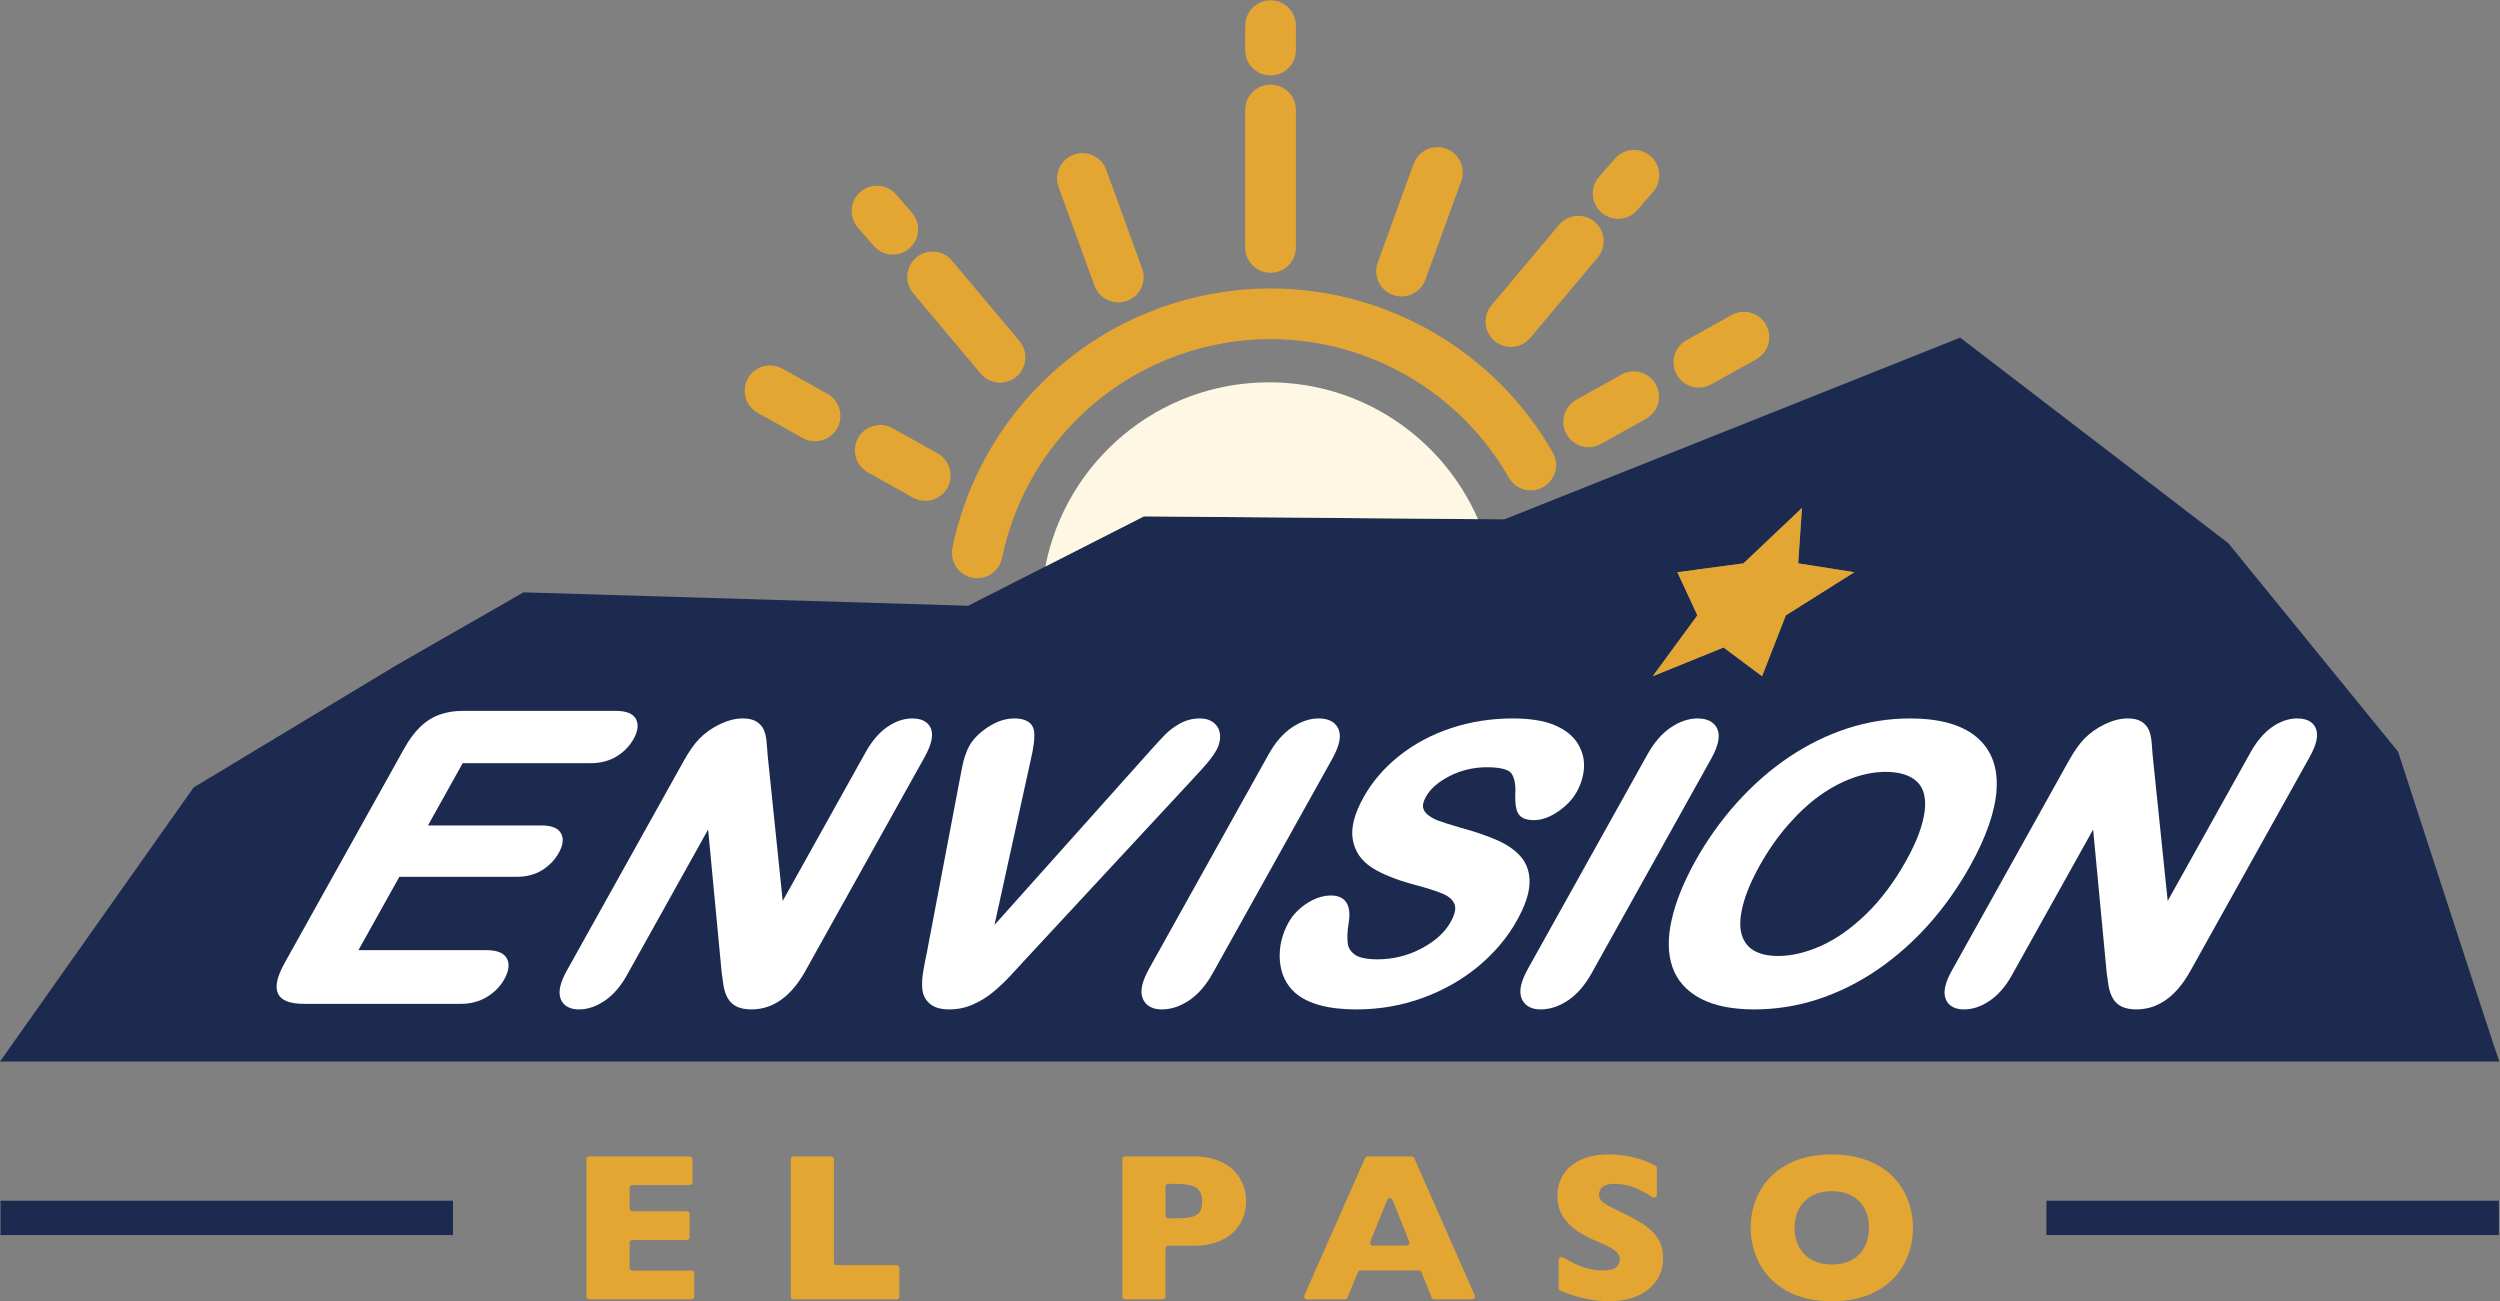
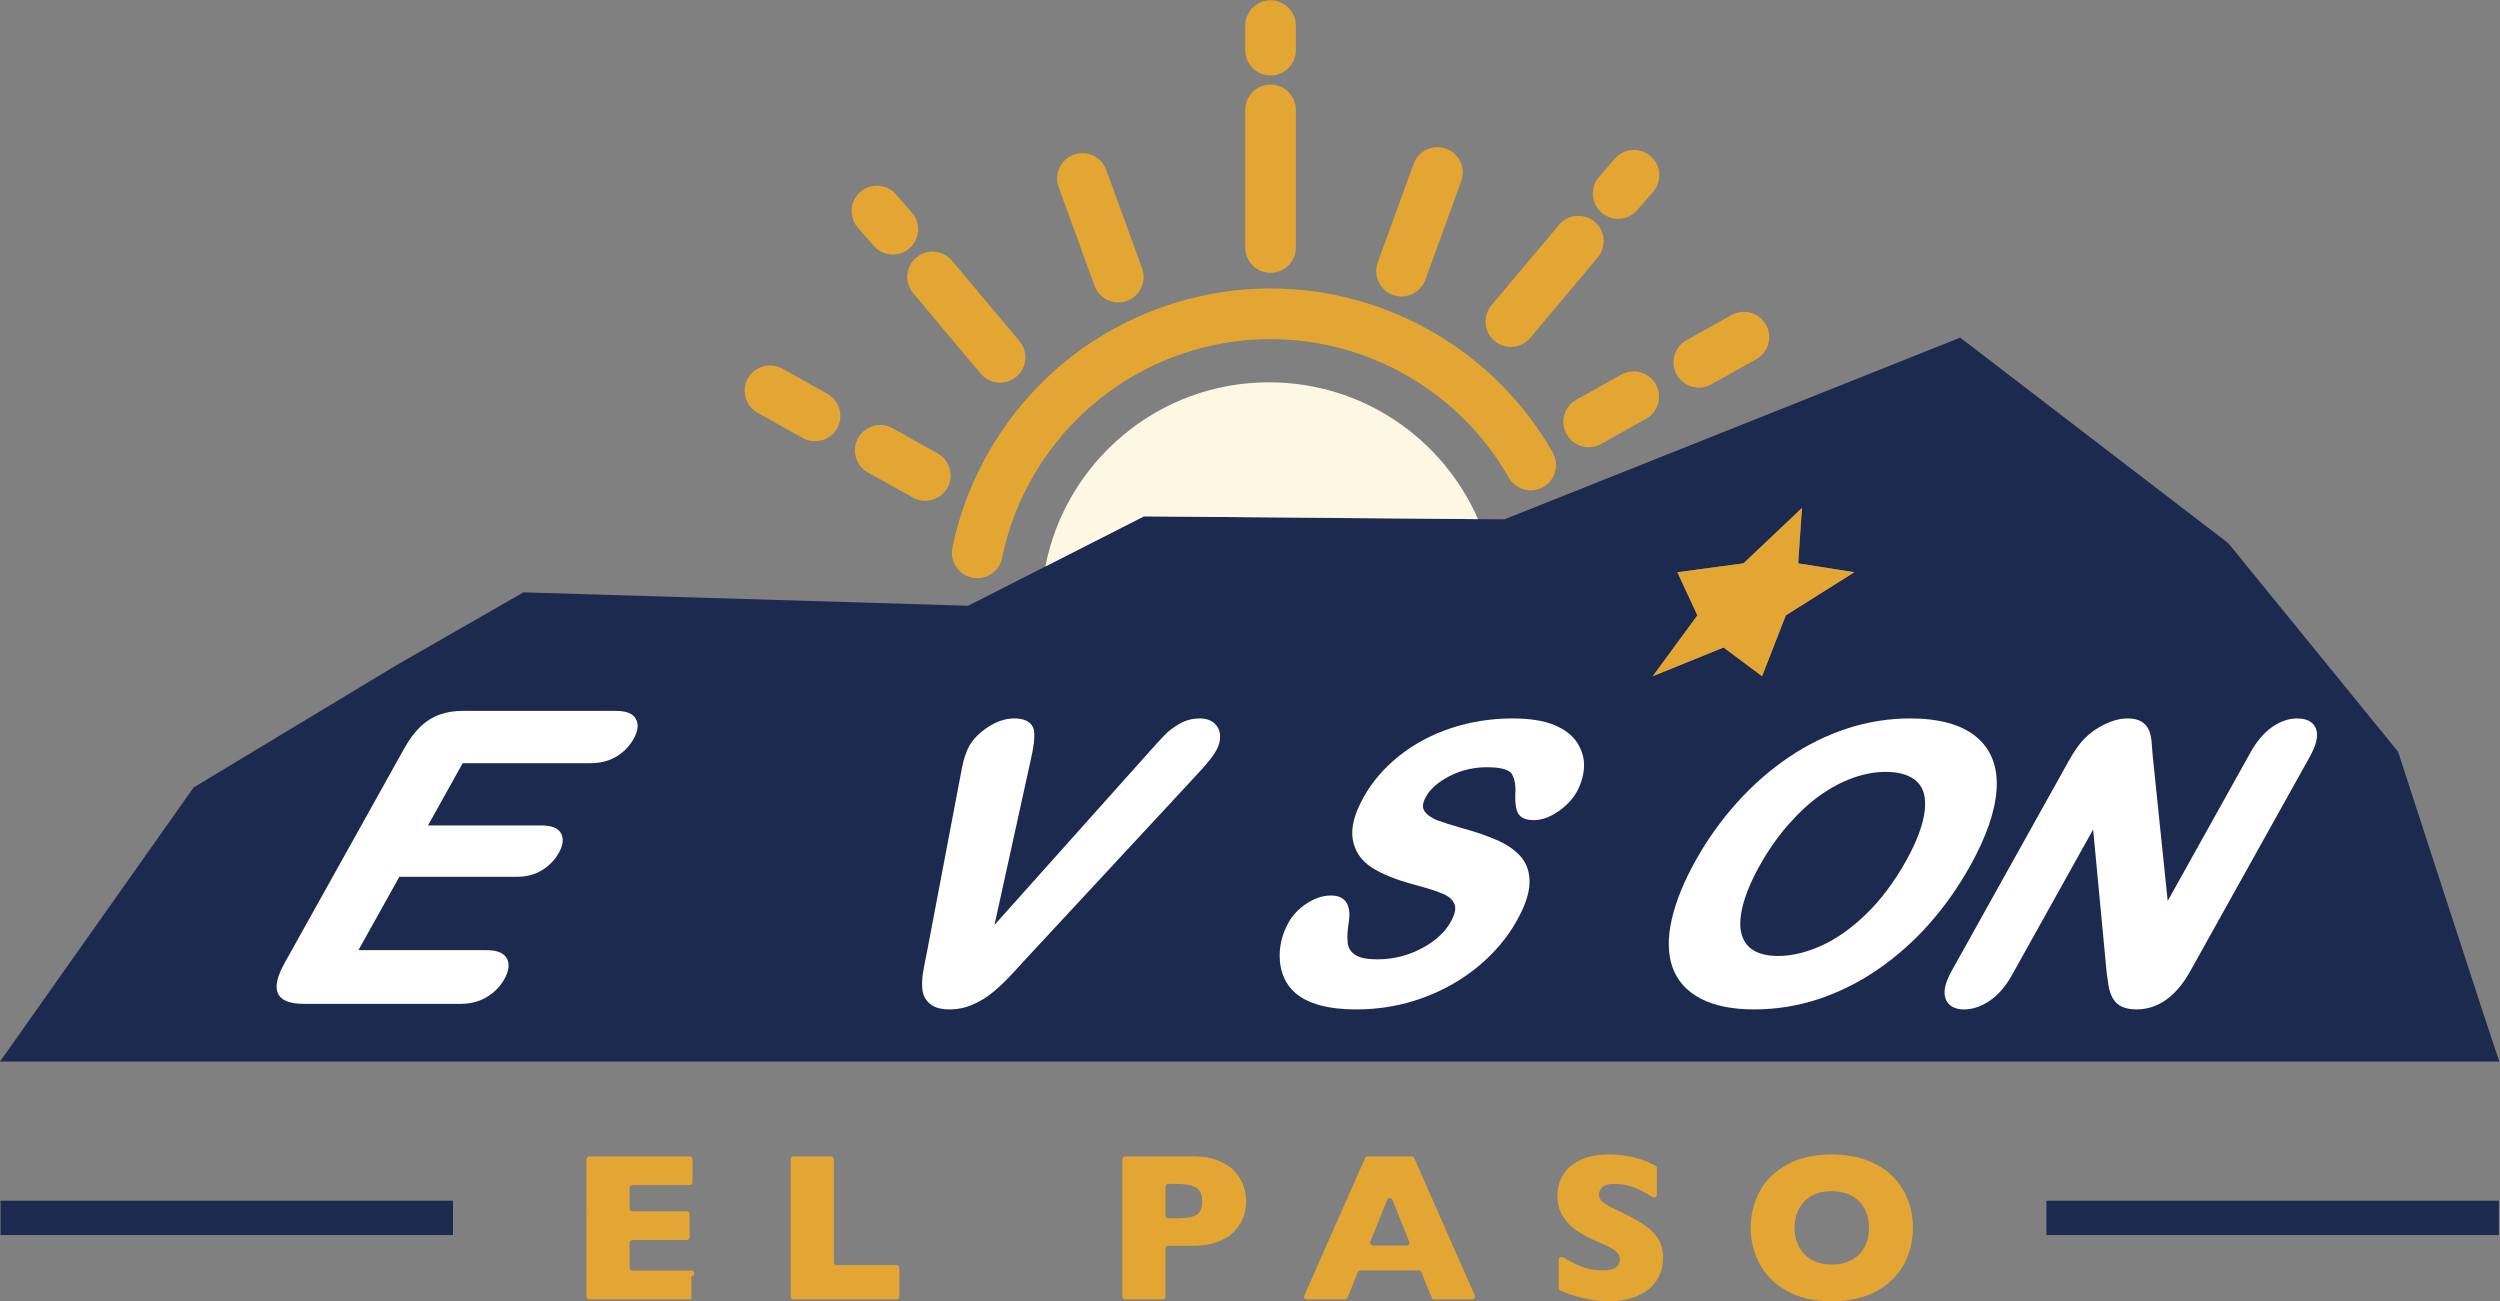
<svg xmlns="http://www.w3.org/2000/svg" version="1.1" id="svg2" width="1754.76" height="913.347" viewBox="0 0 1754.76 913.347">
  <rect x="0" y="0" width="1754.76" height="913.347" fill="#808080" stroke="none" />
  <defs id="defs6" />
  <g id="g8" transform="matrix(1.333,0,0,-1.333,0,913.347)">
    <g id="g10" transform="scale(0.1)">
      <path d="m 9403.49,3611.65 -125.19,-320.56 -202.81,151.35 -372.95,-151.35 235.15,320.56 -105.3,227.02 348.14,46.77 307.86,291.66 -19.98,-291.66 295.58,-46.77 z m 3223.91,-718.06 -894.1,1098.04 -1411.8,1082.35 -2399.95,-956.86 -287.84,2.35 -1610.2,13.34 -475.92,-242.04 -449.56,-228.55 -2341.67,70.55 L 2086.27,3348.49 1019.6,2705.36 0,1262.23 h 13160.8 c -5.2,3.6 -533.4,1631.36 -533.4,1631.36" style="fill:#1d2a50;fill-opacity:1;fill-rule:nonzero;stroke:none" id="path12" />
      <path d="M 2385.24,348.512 H 2.77 V 529.34 H 2385.24 V 348.512" style="fill:#1d2a50;fill-opacity:1;fill-rule:nonzero;stroke:none" id="path14" />
      <path d="M 13158,348.512 H 10775.5 V 529.34 H 13158 V 348.512" style="fill:#1d2a50;fill-opacity:1;fill-rule:nonzero;stroke:none" id="path16" />
-       <path d="m 3640.59,9.781 h -537.46 c -8.32,0 -15.07,6.75 -15.07,15.07 V 747.539 c 0,8.32 6.75,15.07 15.07,15.07 h 528.23 c 8.33,0 15.08,-6.75 15.08,-15.07 V 626.672 c 0,-8.32 -6.75,-15.07 -15.08,-15.07 h -301.18 c -8.33,0 -15.08,-6.75 -15.08,-15.071 v -107.82 c 0,-8.32 6.75,-15.07 15.08,-15.07 h 285.97 c 8.33,0 15.08,-6.75 15.08,-15.071 V 337.172 c 0,-8.332 -6.75,-15.082 -15.08,-15.082 h -285.97 c -8.33,0 -15.08,-6.75 -15.08,-15.07 V 176.398 c 0,-8.328 6.75,-15.078 15.08,-15.078 h 310.41 c 8.33,0 15.08,-6.738 15.08,-15.07 V 24.852 c 0,-8.32 -6.75,-15.07 -15.08,-15.07" style="fill:#e4a632;fill-opacity:1;fill-rule:nonzero;stroke:none" id="path18" />
+       <path d="m 3640.59,9.781 h -537.46 c -8.32,0 -15.07,6.75 -15.07,15.07 V 747.539 c 0,8.32 6.75,15.07 15.07,15.07 h 528.23 c 8.33,0 15.08,-6.75 15.08,-15.07 V 626.672 c 0,-8.32 -6.75,-15.07 -15.08,-15.07 h -301.18 c -8.33,0 -15.08,-6.75 -15.08,-15.071 v -107.82 c 0,-8.32 6.75,-15.07 15.08,-15.07 h 285.97 c 8.33,0 15.08,-6.75 15.08,-15.071 V 337.172 c 0,-8.332 -6.75,-15.082 -15.08,-15.082 h -285.97 c -8.33,0 -15.08,-6.75 -15.08,-15.07 V 176.398 c 0,-8.328 6.75,-15.078 15.08,-15.078 h 310.41 c 8.33,0 15.08,-6.738 15.08,-15.07 c 0,-8.32 -6.75,-15.07 -15.08,-15.07" style="fill:#e4a632;fill-opacity:1;fill-rule:nonzero;stroke:none" id="path18" />
      <path d="m 4720.59,9.781 h -541.8 c -8.33,0 -15.08,6.75 -15.08,15.07 V 747.539 c 0,8.32 6.75,15.07 15.08,15.07 h 196.9 c 8.32,0 15.07,-6.75 15.07,-15.07 V 205.18 c 0,-8.321 6.75,-15.071 15.07,-15.071 h 314.76 c 8.33,0 15.07,-6.75 15.07,-15.07 V 24.852 c 0,-8.32 -6.74,-15.07 -15.07,-15.07" style="fill:#e4a632;fill-opacity:1;fill-rule:nonzero;stroke:none" id="path20" />
      <path d="m 6330.25,524.699 c 0,35.84 -10.6,60.371 -31.78,73.602 -21.18,13.211 -59.12,19.82 -113.79,19.82 h -32.73 c -8.32,0 -15.07,-6.742 -15.07,-15.07 v -151.27 c 0,-8.32 6.75,-15.07 15.07,-15.07 h 33.81 c 37.66,0 66.63,2.34 86.91,7.059 20.28,4.699 34.94,13.39 44,26.07 9.04,12.672 13.58,30.961 13.58,54.859 z m 231.38,1.082 c 0,-27.89 -4.8,-55.133 -14.39,-81.742 -9.6,-26.617 -25.08,-51.418 -46.44,-74.41 -21.37,-23.008 -50.24,-41.649 -86.64,-55.949 -36.39,-14.301 -79.21,-21.461 -128.45,-21.461 h -133.76 c -8.32,0 -15.07,-6.75 -15.07,-15.071 V 24.852 c 0,-8.32 -6.75,-15.07 -15.07,-15.07 h -196.9 c -8.33,0 -15.08,6.75 -15.08,15.07 V 747.539 c 0,8.32 6.75,15.07 15.08,15.07 h 360.8 c 49.24,0 92.06,-7.257 128.45,-21.738 36.4,-14.492 65.27,-33.32 86.64,-56.48 21.36,-23.172 36.84,-48.34 46.44,-75.5 9.59,-27.161 14.39,-54.86 14.39,-83.11" style="fill:#e4a632;fill-opacity:1;fill-rule:nonzero;stroke:none" id="path22" />
      <path d="m 7420.43,314 -88.05,219.461 c -5.05,12.59 -22.86,12.617 -27.96,0.039 l -88.91,-219.461 c -4.01,-9.91 3.28,-20.73 13.97,-20.73 h 176.96 c 10.67,0 17.96,10.781 13.99,20.691 z M 7751.6,9.781 h -199.17 c -6.15,0 -11.69,3.738 -13.98,9.449 l -53.78,133.731 c -2.29,5.711 -7.83,9.449 -13.98,9.449 H 7164 c -6.12,0 -11.63,-3.699 -13.95,-9.359 l -54.8,-133.91 c -2.32,-5.66 -7.83,-9.359 -13.95,-9.359 h -199.21 c -10.89,0 -18.19,11.199 -13.78,21.168 l 319.62,722.68 c 2.41,5.461 7.82,8.98 13.79,8.98 h 231.29 c 5.98,0 11.39,-3.531 13.8,-8.988 L 7765.39,30.93 c 4.4,-9.961 -2.9,-21.148 -13.79,-21.148" style="fill:#e4a632;fill-opacity:1;fill-rule:nonzero;stroke:none" id="path24" />
      <path d="m 8756.96,228.66 c 0,-47.07 -12.05,-87.801 -36.13,-122.211 C 8696.75,72.051 8663.16,45.719 8620.08,27.422 8576.98,9.148 8527.55,0 8471.79,0 c -15.57,0 -34.68,1 -57.3,2.992 -22.64,1.988 -52.69,7.508 -90.17,16.559 -34.61,8.359 -70.53,20.43 -107.76,36.199 -5.59,2.371 -9.29,7.949 -9.29,14.02 V 217.91 c 0,11.672 12.65,18.731 22.74,12.871 30.21,-17.562 60.02,-32.57 89.42,-45.019 36.75,-15.571 76.13,-23.352 118.14,-23.352 38.74,0 63.82,6.422 75.23,19.27 11.4,12.859 17.11,24.898 17.11,36.121 0,20.289 -9.78,37.398 -29.33,51.34 -19.56,13.937 -47.99,28.32 -85.28,43.179 -41.28,17.391 -77.49,36.301 -108.63,56.758 -31.15,20.461 -56.58,46.07 -76.31,76.863 -19.74,30.778 -29.61,67.161 -29.61,109.18 0,40.551 9.96,77.207 29.87,109.988 19.92,32.762 50.33,58.93 91.26,78.493 40.91,19.546 90.88,29.32 149.91,29.32 42.01,0 80.84,-4.082 116.51,-12.223 35.66,-8.14 65.09,-17.301 88.26,-27.429 17.61,-7.7 31.04,-14.149 40.29,-19.352 4.72,-2.648 7.51,-7.648 7.51,-13.059 V 561.211 c 0,-11.852 -13.05,-19.141 -23.02,-12.711 -24.61,15.859 -51.25,30.379 -79.91,43.551 -37.84,17.371 -78.31,26.07 -121.4,26.07 -28.24,0 -48.7,-5.43 -61.37,-16.293 -12.68,-10.867 -19.01,-24.269 -19.01,-40.199 0,-14.84 6.33,-27.699 19.01,-38.559 12.67,-10.871 35.31,-24.09 67.89,-39.66 57.93,-27.16 104.29,-51.59 139.05,-73.328 34.76,-21.723 62.01,-46.801 81.75,-75.211 19.73,-28.43 29.61,-63.832 29.61,-106.211" style="fill:#e4a632;fill-opacity:1;fill-rule:nonzero;stroke:none" id="path26" />
      <path d="m 9841.3,386.742 c 0,28.246 -4.16,54.039 -12.49,77.387 -8.33,23.359 -20.91,43.641 -37.75,60.84 -16.84,17.191 -37.39,30.59 -61.64,40.199 -24.27,9.594 -52.34,14.383 -84.19,14.383 -60.84,0 -108.64,-17.742 -143.4,-53.231 -34.77,-35.488 -52.15,-82.019 -52.15,-139.578 0,-57.582 17.47,-104.211 52.42,-139.883 34.94,-35.66 82.65,-53.488 143.13,-53.488 41.63,0 77.13,8.231 106.45,24.707 29.34,16.473 51.6,39.293 66.82,68.442 15.2,29.14 22.8,62.55 22.8,100.222 z m 231.4,0 c 0,-70.273 -16.2,-134.902 -48.6,-193.922 C 9991.67,133.801 9943.42,86.91 9879.33,52.148 9815.23,17.379 9737.2,0 9645.23,0 9552.16,0 9473.4,18.109 9408.95,54.32 9344.49,90.519 9296.6,138.148 9265.28,197.172 c -31.33,59.019 -46.98,122.207 -46.98,189.57 0,67.707 15.56,130.988 46.71,189.828 31.14,58.828 79.03,106.282 143.67,142.301 64.63,36.027 143.48,54.051 236.55,54.051 69.52,0 131.52,-10.313 186.03,-30.961 54.49,-20.629 99.31,-48.609 134.43,-83.922 35.11,-35.301 61.71,-76.398 79.81,-123.289 18.1,-46.91 27.2,-96.238 27.2,-148.008" style="fill:#e4a632;fill-opacity:1;fill-rule:nonzero;stroke:none" id="path28" />
      <path d="m 2954.33,2463.39 c -15.28,28.22 -49.48,41.94 -104.53,41.94 h -596.26 l 182.81,327.92 h 673.35 c 52.07,0 98.04,11.85 136.65,35.22 38.46,23.27 68.84,54.59 90.3,93.08 22.94,41.14 26.96,76.18 11.93,104.16 -15.59,28.94 -50.94,43.01 -108.09,43.01 h -803.16 c -45.19,0 -86.77,-6.78 -123.6,-20.18 -37.3,-13.6 -71.59,-35.46 -101.92,-65 -29.7,-28.96 -57.53,-66.56 -82.72,-111.76 L 1499.71,1782.86 c -40.22,-72.13 -52.25,-124.63 -36.78,-160.43 16.33,-37.96 61.19,-56.41 137.12,-56.41 h 826.72 c 51.38,0 97.56,12.2 137.23,36.26 39.5,23.93 70.42,55.58 91.9,94.08 24.04,43.14 28.49,79.55 13.19,108.22 -15.89,29.67 -51.06,44.09 -107.53,44.09 h -674.12 l 215.37,386.3 h 619.06 c 50.75,0 95.59,11.9 133.28,35.35 37.34,23.27 66.74,53.84 87.41,90.9 22.57,40.47 26.53,74.84 11.77,102.17" style="fill:#ffffff;fill-opacity:1;fill-rule:nonzero;stroke:none" id="path30" />
-       <path d="m 4903.8,3009.5 c -8.49,27.06 -32.68,59.32 -99.76,59.32 -45.53,0 -90.62,-15.54 -134.03,-46.18 -42.16,-29.77 -80.07,-74.51 -112.66,-132.98 l -435.92,-781.89 -78.97,764 c -1.84,24.71 -3.73,48.45 -5.67,71.22 -2.19,25.65 -6.71,46.38 -13.84,63.38 -8.13,19.31 -21.57,34.78 -39.95,46.02 -18.11,11.05 -42.01,16.43 -73.08,16.43 -36.85,0 -76.98,-10.2 -119.25,-30.32 -41.57,-19.78 -78.18,-45.68 -109.13,-77.28 -26.63,-28.09 -53.86,-66.96 -80.94,-115.52 L 2984.45,1740.5 c -34.03,-61.02 -45.08,-108.01 -33.82,-143.58 8.67,-27.48 32.92,-60.25 99.19,-60.25 44.74,0 90.31,15.62 135.46,46.42 44.1,30.11 82.84,74.75 115.14,132.7 l 428.26,768.16 71.43,-754.12 c 2.86,-22.44 6.13,-45.23 9.7,-67.71 3.93,-24.73 11.29,-46.82 21.89,-65.62 11.84,-21.06 28.82,-36.66 50.48,-46.37 19.89,-8.93 44.95,-13.46 74.49,-13.46 113.63,0 209.06,67.83 283.64,201.6 l 628.13,1126.68 c 34.72,62.3 46.29,109.57 35.36,144.55" style="fill:#ffffff;fill-opacity:1;fill-rule:nonzero;stroke:none" id="path32" />
      <path d="m 6327.74,2800.97 c 15.15,16.38 29.66,33.31 43.14,50.32 13.96,17.62 25.41,34.38 34.03,49.84 13.83,24.79 20.46,50.08 19.72,75.18 -0.84,27.75 -11.28,50.53 -31.08,67.76 -18.99,16.42 -44.27,24.75 -75.14,24.75 -38.1,0 -73.72,-9.15 -105.9,-27.2 -30.43,-17.08 -56.56,-36.62 -77.64,-58.06 -19.73,-20.05 -52.74,-56.03 -98.05,-106.92 l -800.3,-895.31 190.3,865.97 c 16.36,69.88 22.35,120.18 18.32,153.73 -3.03,25.32 -20.68,67.79 -104.9,67.79 -45.2,0 -91.42,-15.19 -137.38,-45.16 -45.26,-29.51 -78.58,-63.08 -99.03,-99.78 -8.04,-14.4 -15.53,-31.98 -22.24,-52.21 -6.68,-19.99 -11.63,-38.95 -14.72,-56.38 -2.85,-16.05 -6.05,-32.53 -9.64,-49.51 L 4880.84,1838 c -7.61,-35.76 -14.25,-70.3 -19.73,-102.66 -5.78,-34 -7.27,-65.08 -4.42,-92.42 3.34,-31.8 17.05,-57.88 40.78,-77.51 23.44,-19.33 56.98,-28.74 102.54,-28.74 42.45,0 83.64,8.61 122.43,25.57 37.67,16.47 72.78,37.91 104.36,63.69 30.59,24.99 61.82,54.36 92.81,87.28 30.5,32.39 62.27,66.88 94.2,102.25 l 869.03,936.39 c 15.24,16.86 30.2,33.22 44.9,49.12" style="fill:#ffffff;fill-opacity:1;fill-rule:nonzero;stroke:none" id="path34" />
-       <path d="m 7049.44,3008.87 c -10.27,27.35 -36.92,59.95 -105.53,59.95 -47.32,0 -95.22,-16.27 -142.37,-48.37 -46.16,-31.43 -87.04,-78.73 -121.49,-140.55 L 6050.81,1751.25 v 0 c -36.76,-65.95 -48.21,-116.07 -35.01,-153.22 9.92,-27.99 35.71,-61.36 102.22,-61.36 48.6,0 97.3,16.26 144.74,48.32 46.51,31.44 87.75,79.07 122.59,141.56 l 629.23,1128.65 c 37.2,66.74 48.6,117 34.86,153.67" style="fill:#ffffff;fill-opacity:1;fill-rule:nonzero;stroke:none" id="path36" />
      <path d="m 8009.05,2339.71 c -30.14,35.37 -73.89,65.61 -130.04,89.91 -53.49,23.11 -116.73,44.55 -187.43,63.6 -54.89,16.11 -94.08,28.42 -116.55,36.63 -20.64,7.49 -39.61,17.99 -56.4,31.25 -14.19,11.18 -22.47,23.81 -25.32,38.65 -2.85,14.69 2.27,33.89 15.21,57.08 23.15,41.55 65.04,78.06 124.47,108.5 60.38,30.89 126.74,46.56 197.22,46.56 93.41,0 121.08,-21.21 129.26,-33.85 16.42,-25.38 22.9,-62.68 19.27,-110.85 l -0.06,-1.31 c -1,-42.26 3.32,-72.75 13.18,-93.16 12.52,-26.11 41.02,-39.34 84.7,-39.34 41.6,0 85.01,15.51 129,46.08 42.87,29.76 75.29,64.01 96.35,101.79 22.83,40.96 35.84,83.68 38.68,126.99 2.95,44.87 -8.17,88.19 -33.06,128.78 -24.92,40.59 -66.33,73.26 -123.09,97.07 -54.9,23.05 -128.83,34.73 -219.74,34.73 -112.24,0 -220.83,-17.03 -322.75,-50.62 -102.13,-33.68 -194.04,-82.6 -273.19,-145.43 -79.38,-63.03 -142.64,-136.24 -188.01,-217.61 -49.5,-88.79 -68.31,-162.17 -57.53,-224.34 10.9,-62.83 45.59,-113 103.12,-149.1 53.35,-33.47 126.78,-62.91 218.38,-87.56 65.69,-17.22 117.17,-33.6 153.01,-48.68 31.14,-13.09 51.08,-30.88 60.97,-54.36 9.23,-21.96 2.55,-53.45 -19.84,-93.62 -30.84,-55.3 -82.62,-102.36 -153.91,-139.89 -72.02,-37.94 -149.84,-57.18 -231.28,-57.18 -56.8,0 -97.16,8.39 -119.95,24.95 -21.72,15.77 -33.8,34.93 -36.94,58.59 -3.77,28.08 -2.25,64.09 4.48,106.76 7.45,44.46 4.74,78.14 -8.32,102.98 -10.29,19.56 -33.18,42.87 -83.79,42.87 -42.61,0 -85.73,-14.05 -128.17,-41.75 -41.69,-27.22 -73.76,-60.62 -95.32,-99.27 -36.09,-64.76 -51.7,-132.53 -46.4,-201.44 5.44,-70.69 32.88,-128.23 81.75,-171.19 66.5,-57.23 174.74,-86.26 321.71,-86.26 120.37,0 237.18,20.24 347.19,60.14 110.04,39.9 208.93,95.94 293.93,166.55 85.17,70.76 153.49,151.75 203.09,240.7 42.66,76.54 64.49,140.17 66.73,194.55 2.3,56.19 -12.71,103.66 -44.61,141.1" style="fill:#ffffff;fill-opacity:1;fill-rule:nonzero;stroke:none" id="path38" />
-       <path d="m 9044.48,3008.88 c -10.28,27.34 -36.92,59.94 -105.53,59.94 -47.32,0 -95.22,-16.27 -142.37,-48.37 -46.16,-31.43 -87.04,-78.72 -121.5,-140.55 L 8045.85,1751.25 v 0 c -36.76,-65.95 -48.21,-116.07 -35.01,-153.22 9.92,-27.99 35.71,-61.36 102.22,-61.36 48.6,0 97.3,16.26 144.74,48.32 46.5,31.44 87.75,79.07 122.59,141.56 l 629.23,1128.65 c 37.2,66.74 48.6,117 34.86,153.68" style="fill:#ffffff;fill-opacity:1;fill-rule:nonzero;stroke:none" id="path40" />
      <path d="m 9176.09,2079.76 c 15.54,63.28 45.77,135.47 89.86,214.54 43.98,78.88 94.27,150.9 149.49,214.06 55.08,63.01 111.83,115.42 168.69,155.76 56.52,40.13 115.05,71.11 173.98,92.07 58.29,20.75 115.65,31.26 170.48,31.26 74.21,0 130.11,-17.5 165.91,-52 35.1,-33.91 48.3,-84.04 40.3,-153.22 -8.6,-73.22 -41.6,-161.79 -98.2,-263.22 -61.7,-110.68 -132.46,-205.03 -210.33,-280.45 -77.5,-75.1 -157.28,-131.3 -237.12,-167.06 -79.25,-35.49 -155.08,-53.48 -225.41,-53.48 -53.15,0 -96.53,9.67 -128.93,28.75 -31.18,18.34 -51.91,45.42 -63.39,82.8 -11.89,38.66 -10.31,89.19 4.67,150.19 z m 1337.11,614.66 c 7.7,119.14 -28.5,212.74 -107.7,278.2 -77.3,63.84 -194.5,96.2 -348.3,96.2 -111.62,0 -222.52,-17.68 -329.66,-52.56 -106.83,-34.77 -210.37,-85.62 -307.72,-151.11 -97.14,-65.32 -188.9,-145.6 -272.73,-238.59 -83.66,-92.8 -157.54,-196.27 -219.58,-307.55 -60.83,-109.11 -102.69,-212.28 -124.38,-306.65 -22.28,-96.8 -21.37,-181.39 2.71,-251.4 24.63,-71.78 74.66,-128.01 148.7,-167.13 71.8,-37.93 166.88,-57.16 282.59,-57.16 114.91,0 228.41,18.18 337.33,54.03 108.68,35.76 213.73,88.11 312.25,155.6 98.21,67.3 189.29,147.91 270.79,239.6 81.3,91.55 154.1,194.66 216.5,306.44 85,152.49 131.8,287.77 139.2,402.08" style="fill:#ffffff;fill-opacity:1;fill-rule:nonzero;stroke:none" id="path42" />
      <path d="m 12196.6,3009.5 c -8.5,27.06 -32.7,59.32 -99.8,59.32 -45.5,0 -90.6,-15.54 -134,-46.18 -42.2,-29.77 -80.1,-74.51 -112.7,-132.98 l -435.9,-781.89 -78.9,763.98 c -1.9,24.72 -3.8,48.46 -5.7,71.24 -2.2,25.65 -6.7,46.38 -13.9,63.38 -8.1,19.31 -21.5,34.78 -39.9,46.02 -18.1,11.05 -42,16.43 -73.1,16.43 -36.8,0 -77,-10.2 -119.2,-30.32 -41.6,-19.78 -78.2,-45.68 -109.2,-77.28 -26.6,-28.09 -53.8,-66.96 -80.9,-115.52 l -616.1,-1105.2 c -34.1,-61.02 -45.1,-108 -33.9,-143.59 8.7,-27.48 32.9,-60.24 99.2,-60.24 44.8,0 90.3,15.62 135.5,46.42 44.1,30.11 82.8,74.75 115.1,132.7 l 428.3,768.16 71.4,-754.12 c 2.9,-22.6 6.2,-45.39 9.7,-67.7 3.9,-24.73 11.3,-46.82 21.9,-65.63 11.8,-21.06 28.8,-36.66 50.5,-46.37 19.9,-8.93 44.9,-13.46 74.5,-13.46 113.6,0 209,67.83 283.6,201.6 l 628.1,1126.68 c 34.8,62.3 46.3,109.57 35.4,144.55" style="fill:#ffffff;fill-opacity:1;fill-rule:nonzero;stroke:none" id="path44" />
      <path d="m 9488.39,4177.1 -19.98,-291.66 295.57,-46.77 -360.49,-227.02 -125.19,-320.56 -202.81,151.35 -372.95,-151.35 235.15,320.56 -105.3,227.02 348.14,46.77 307.86,291.66" style="fill:#e4a632;fill-opacity:1;fill-rule:nonzero;stroke:none" id="path46" />
      <path d="m 5145.88,3807.36 c -8.86,0 -17.85,0.88 -26.87,2.73 -72.14,14.76 -118.66,85.22 -103.89,157.35 77.8,380.26 286.42,726.48 587.41,974.88 305.13,251.81 691.39,390.49 1087.65,390.49 612.61,0 1182,-330.86 1485.96,-863.48 36.5,-63.96 14.24,-145.39 -49.71,-181.89 -63.96,-36.52 -145.39,-14.25 -181.89,49.72 -256.62,449.65 -737.26,728.99 -1254.36,728.99 -334.46,0 -660.45,-117.03 -917.91,-329.5 -254.15,-209.74 -430.27,-501.91 -495.9,-822.66 -12.92,-63.13 -68.47,-106.63 -130.49,-106.63" style="fill:#e4a632;fill-opacity:1;fill-rule:nonzero;stroke:none" id="path48" />
      <path d="m 6690.18,5415.42 c -73.64,0 -133.33,59.69 -133.33,133.33 v 724.45 c 0,73.63 59.69,133.33 133.33,133.33 73.64,0 133.34,-59.7 133.34,-133.33 v -724.45 c 0,-73.64 -59.7,-133.33 -133.34,-133.33" style="fill:#e4a632;fill-opacity:1;fill-rule:nonzero;stroke:none" id="path50" />
      <path d="m 7379.97,5290.87 c -15.15,0 -30.54,2.6 -45.59,8.08 -69.2,25.18 -104.88,101.7 -79.7,170.9 l 189.03,519.34 c 25.19,69.2 101.71,104.88 170.89,79.69 69.2,-25.18 104.88,-101.7 79.7,-170.9 l -189.03,-519.34 c -19.71,-54.15 -70.85,-87.77 -125.3,-87.77" style="fill:#e4a632;fill-opacity:1;fill-rule:nonzero;stroke:none" id="path52" />
      <path d="m 7955.62,5025.16 c -30.25,0 -60.66,10.23 -85.64,31.2 -56.41,47.33 -63.77,131.44 -16.43,187.84 l 355.25,423.38 c 47.33,56.41 131.43,63.78 187.84,16.44 56.41,-47.34 63.77,-131.44 16.44,-187.85 L 8057.82,5072.8 c -26.37,-31.43 -64.16,-47.64 -102.2,-47.64" style="fill:#e4a632;fill-opacity:1;fill-rule:nonzero;stroke:none" id="path54" />
      <path d="m 8520.34,5699.67 c -31.07,0 -62.26,10.8 -87.53,32.8 -55.52,48.37 -61.33,132.59 -12.96,188.12 l 83.51,95.87 c 48.37,55.54 132.59,61.33 188.12,12.96 55.53,-48.37 61.33,-132.59 12.96,-188.12 l -83.51,-95.87 c -26.36,-30.26 -63.38,-45.76 -100.59,-45.76" style="fill:#e4a632;fill-opacity:1;fill-rule:nonzero;stroke:none" id="path56" />
      <path d="m 8365.21,4497.01 c -46.75,0 -92.12,24.63 -116.53,68.34 -35.91,64.29 -12.9,145.52 51.38,181.43 l 237.26,132.52 c 64.3,35.92 145.53,12.9 181.43,-51.39 35.91,-64.28 12.9,-145.51 -51.39,-181.42 L 8430.1,4513.97 c -20.58,-11.5 -42.89,-16.96 -64.89,-16.96" style="fill:#e4a632;fill-opacity:1;fill-rule:nonzero;stroke:none" id="path58" />
      <path d="m 8945.6,4810.73 c -46.75,0 -92.12,24.63 -116.53,68.34 -35.91,64.29 -12.9,145.52 51.38,181.43 l 237.27,132.52 c 64.3,35.92 145.51,12.9 181.42,-51.39 35.91,-64.28 12.9,-145.51 -51.39,-181.42 l -237.26,-132.52 c -20.58,-11.5 -42.89,-16.96 -64.89,-16.96" style="fill:#e4a632;fill-opacity:1;fill-rule:nonzero;stroke:none" id="path60" />
      <path d="m 5888.63,5259.49 c -54.46,0 -105.59,33.63 -125.3,87.77 l -189.02,519.35 c -25.19,69.2 10.49,145.72 79.69,170.9 69.19,25.2 145.71,-10.49 170.89,-79.69 l 189.03,-519.35 c 25.18,-69.2 -10.5,-145.71 -79.7,-170.9 -15.04,-5.48 -30.45,-8.08 -45.59,-8.08" style="fill:#e4a632;fill-opacity:1;fill-rule:nonzero;stroke:none" id="path62" />
      <path d="m 5265.93,4836.93 c -38.05,0 -75.84,16.2 -102.21,47.63 l -355.25,423.38 c -47.34,56.41 -39.98,140.51 16.43,187.84 56.4,47.34 140.51,40 187.84,-16.43 L 5368,5055.97 c 47.33,-56.41 39.97,-140.51 -16.44,-187.84 -24.97,-20.96 -55.39,-31.2 -85.63,-31.2" style="fill:#e4a632;fill-opacity:1;fill-rule:nonzero;stroke:none" id="path64" />
      <path d="m 4701.21,5511.45 c -37.22,0 -74.23,15.49 -100.59,45.75 l -83.52,95.87 c -48.36,55.53 -42.56,139.75 12.96,188.11 55.53,48.37 139.74,42.57 188.12,-12.95 l 83.51,-95.87 c 48.37,-55.53 42.57,-139.75 -12.96,-188.12 -25.26,-22 -56.46,-32.79 -87.52,-32.79" style="fill:#e4a632;fill-opacity:1;fill-rule:nonzero;stroke:none" id="path66" />
      <path d="m 4872.03,4214.66 c -22.02,0 -44.32,5.46 -64.9,16.95 l -237.26,132.52 c -64.29,35.91 -87.3,117.14 -51.39,181.43 35.9,64.3 117.14,87.29 181.43,51.39 l 237.26,-132.52 c 64.29,-35.91 87.29,-117.14 51.38,-181.43 -24.41,-43.71 -69.78,-68.34 -116.52,-68.34" style="fill:#e4a632;fill-opacity:1;fill-rule:nonzero;stroke:none" id="path68" />
      <path d="m 4291.64,4528.39 c -22.02,0 -44.32,5.46 -64.9,16.95 l -237.26,132.52 c -64.29,35.91 -87.3,117.14 -51.39,181.43 35.9,64.3 117.14,87.29 181.43,51.39 l 237.26,-132.52 c 64.28,-35.91 87.29,-117.14 51.38,-181.43 -24.41,-43.71 -69.78,-68.34 -116.52,-68.34" style="fill:#e4a632;fill-opacity:1;fill-rule:nonzero;stroke:none" id="path70" />
      <path d="m 6690.18,6454.3 c -73.64,0 -133.33,59.69 -133.33,133.33 v 129.15 c 0,73.64 59.69,133.33 133.33,133.33 73.64,0 133.34,-59.69 133.34,-133.33 v -129.15 c 0,-73.64 -59.7,-133.33 -133.34,-133.33" style="fill:#e4a632;fill-opacity:1;fill-rule:nonzero;stroke:none" id="path72" />
      <path d="m 5547.59,3890.77 475.92,242.04 1610.2,-13.34 148.86,-1.21 c -185.08,424.02 -608.01,720.43 -1100.23,720.43 -584.01,0 -1070.5,-417.23 -1177.86,-969.84 l 43.11,21.92" style="fill:#fef7e3;fill-opacity:1;fill-rule:nonzero;stroke:none" id="path74" />
    </g>
  </g>
</svg>